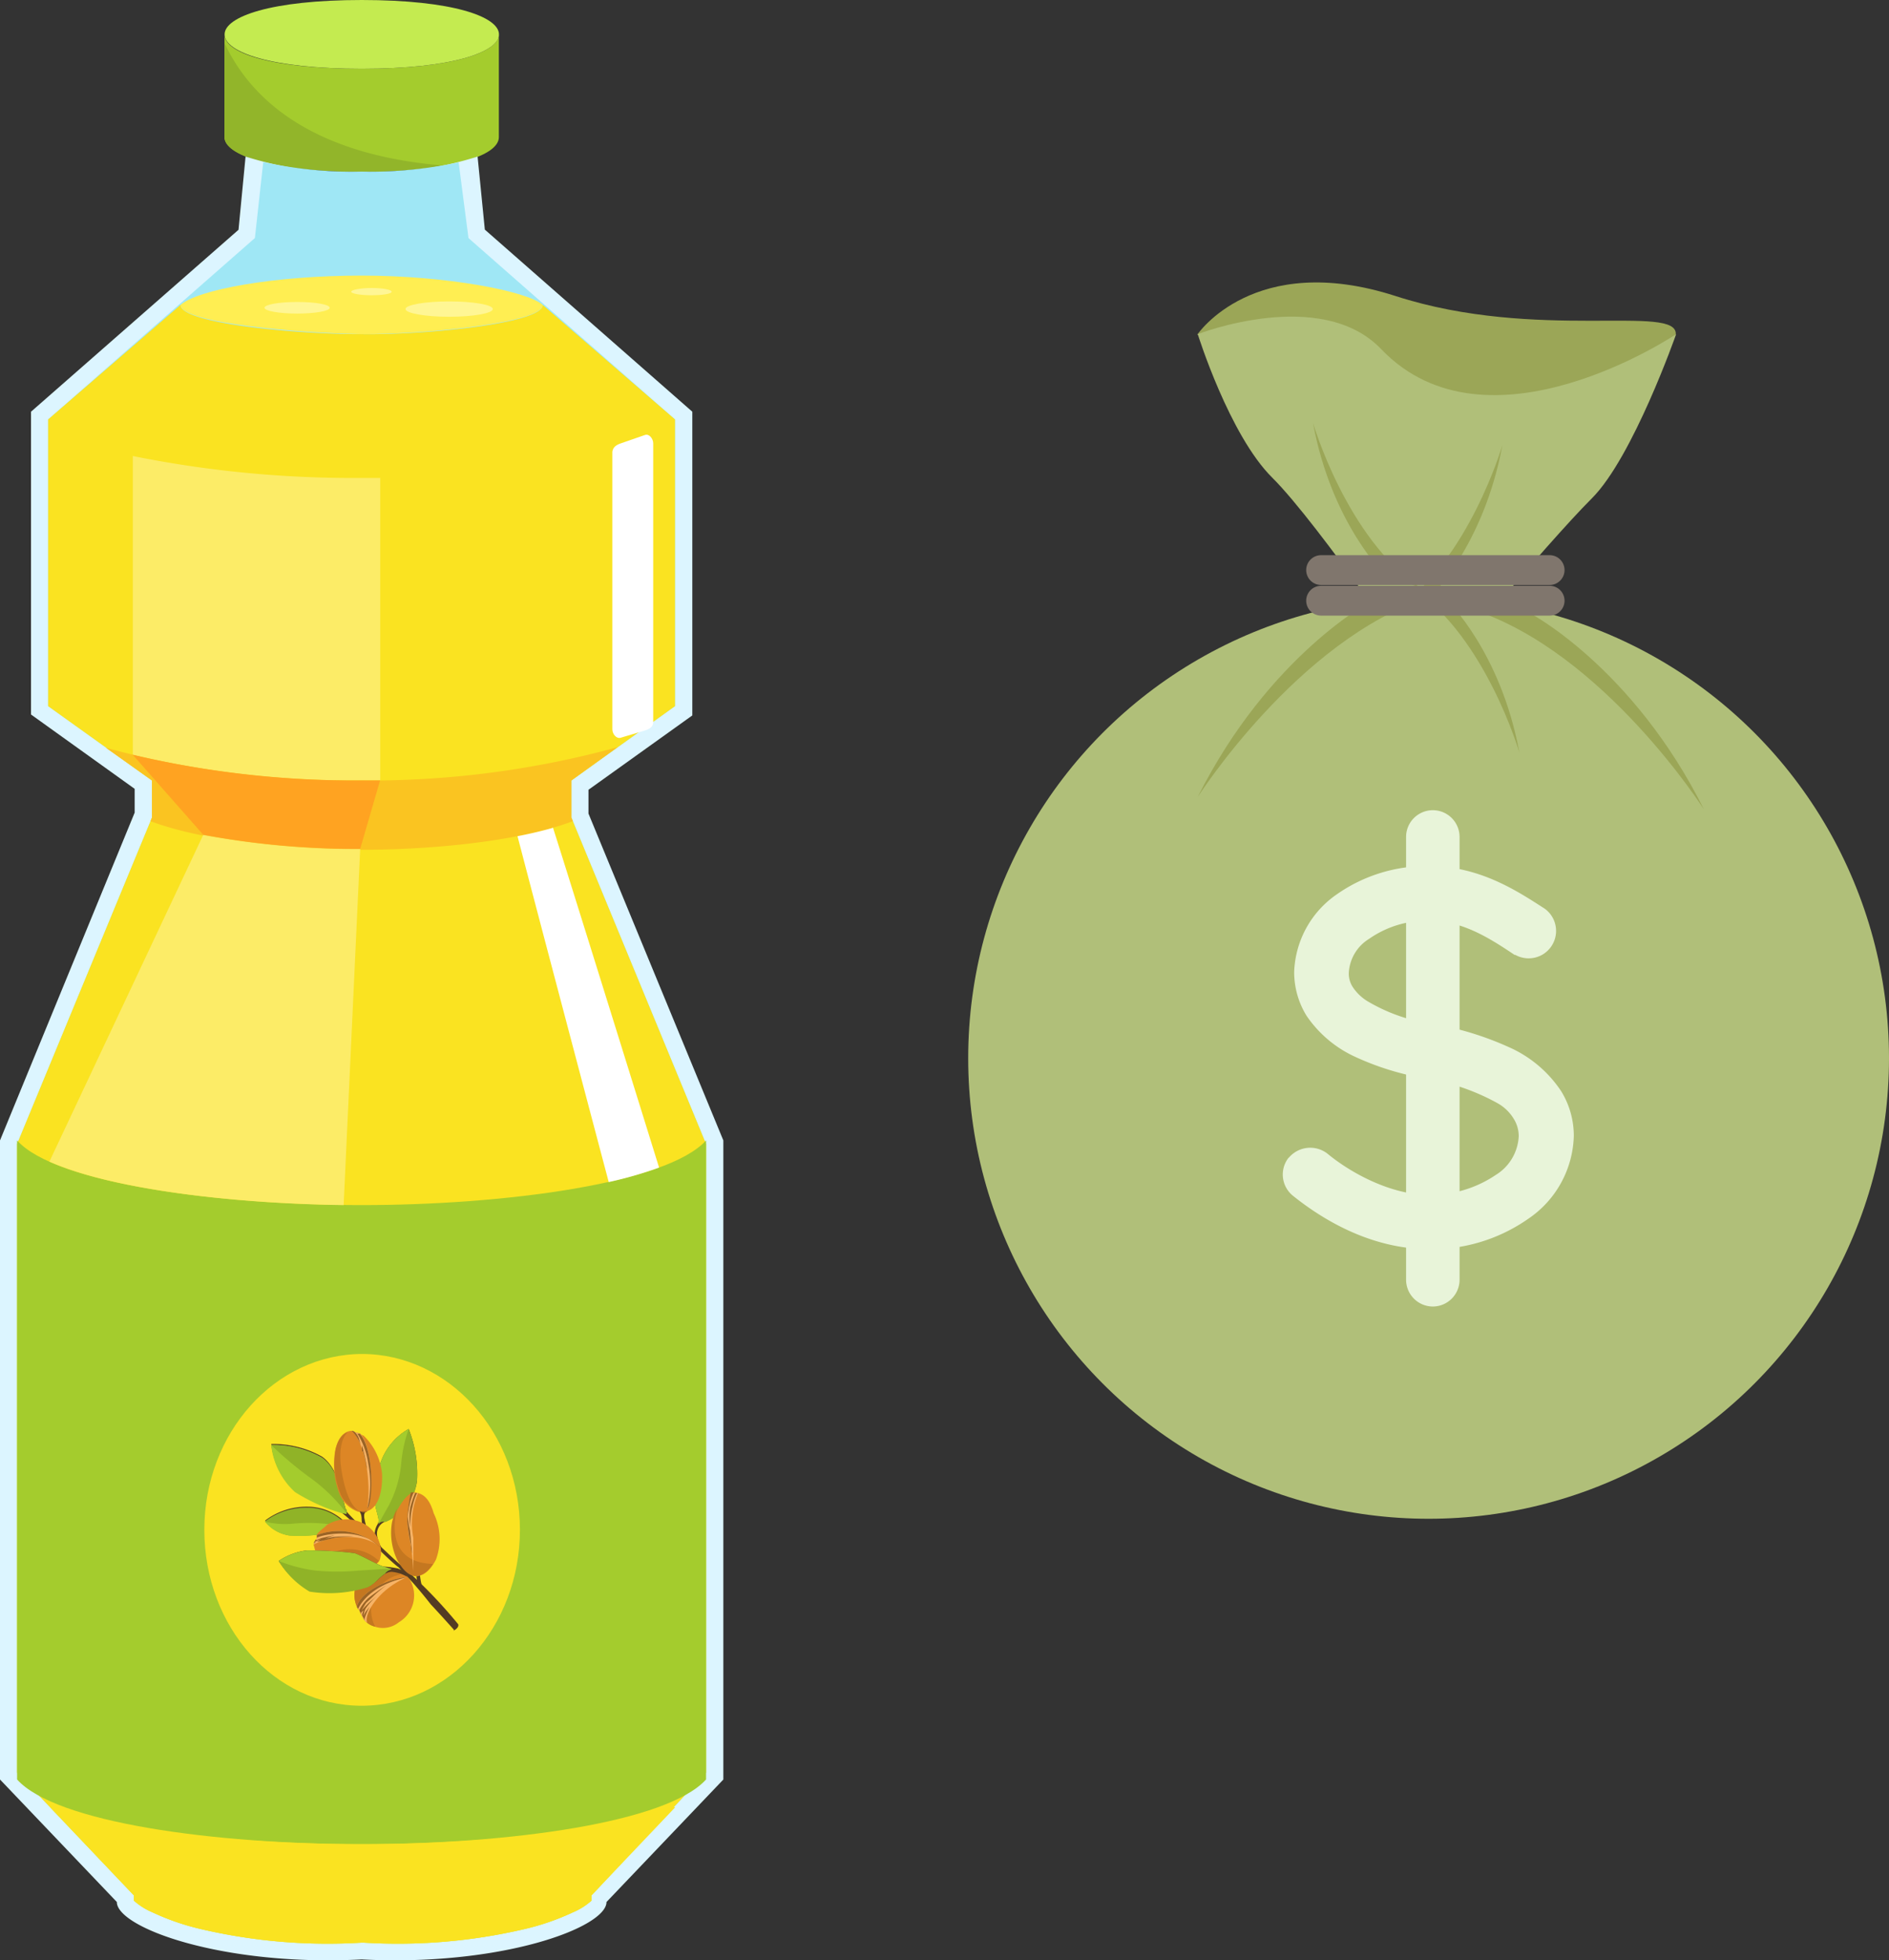
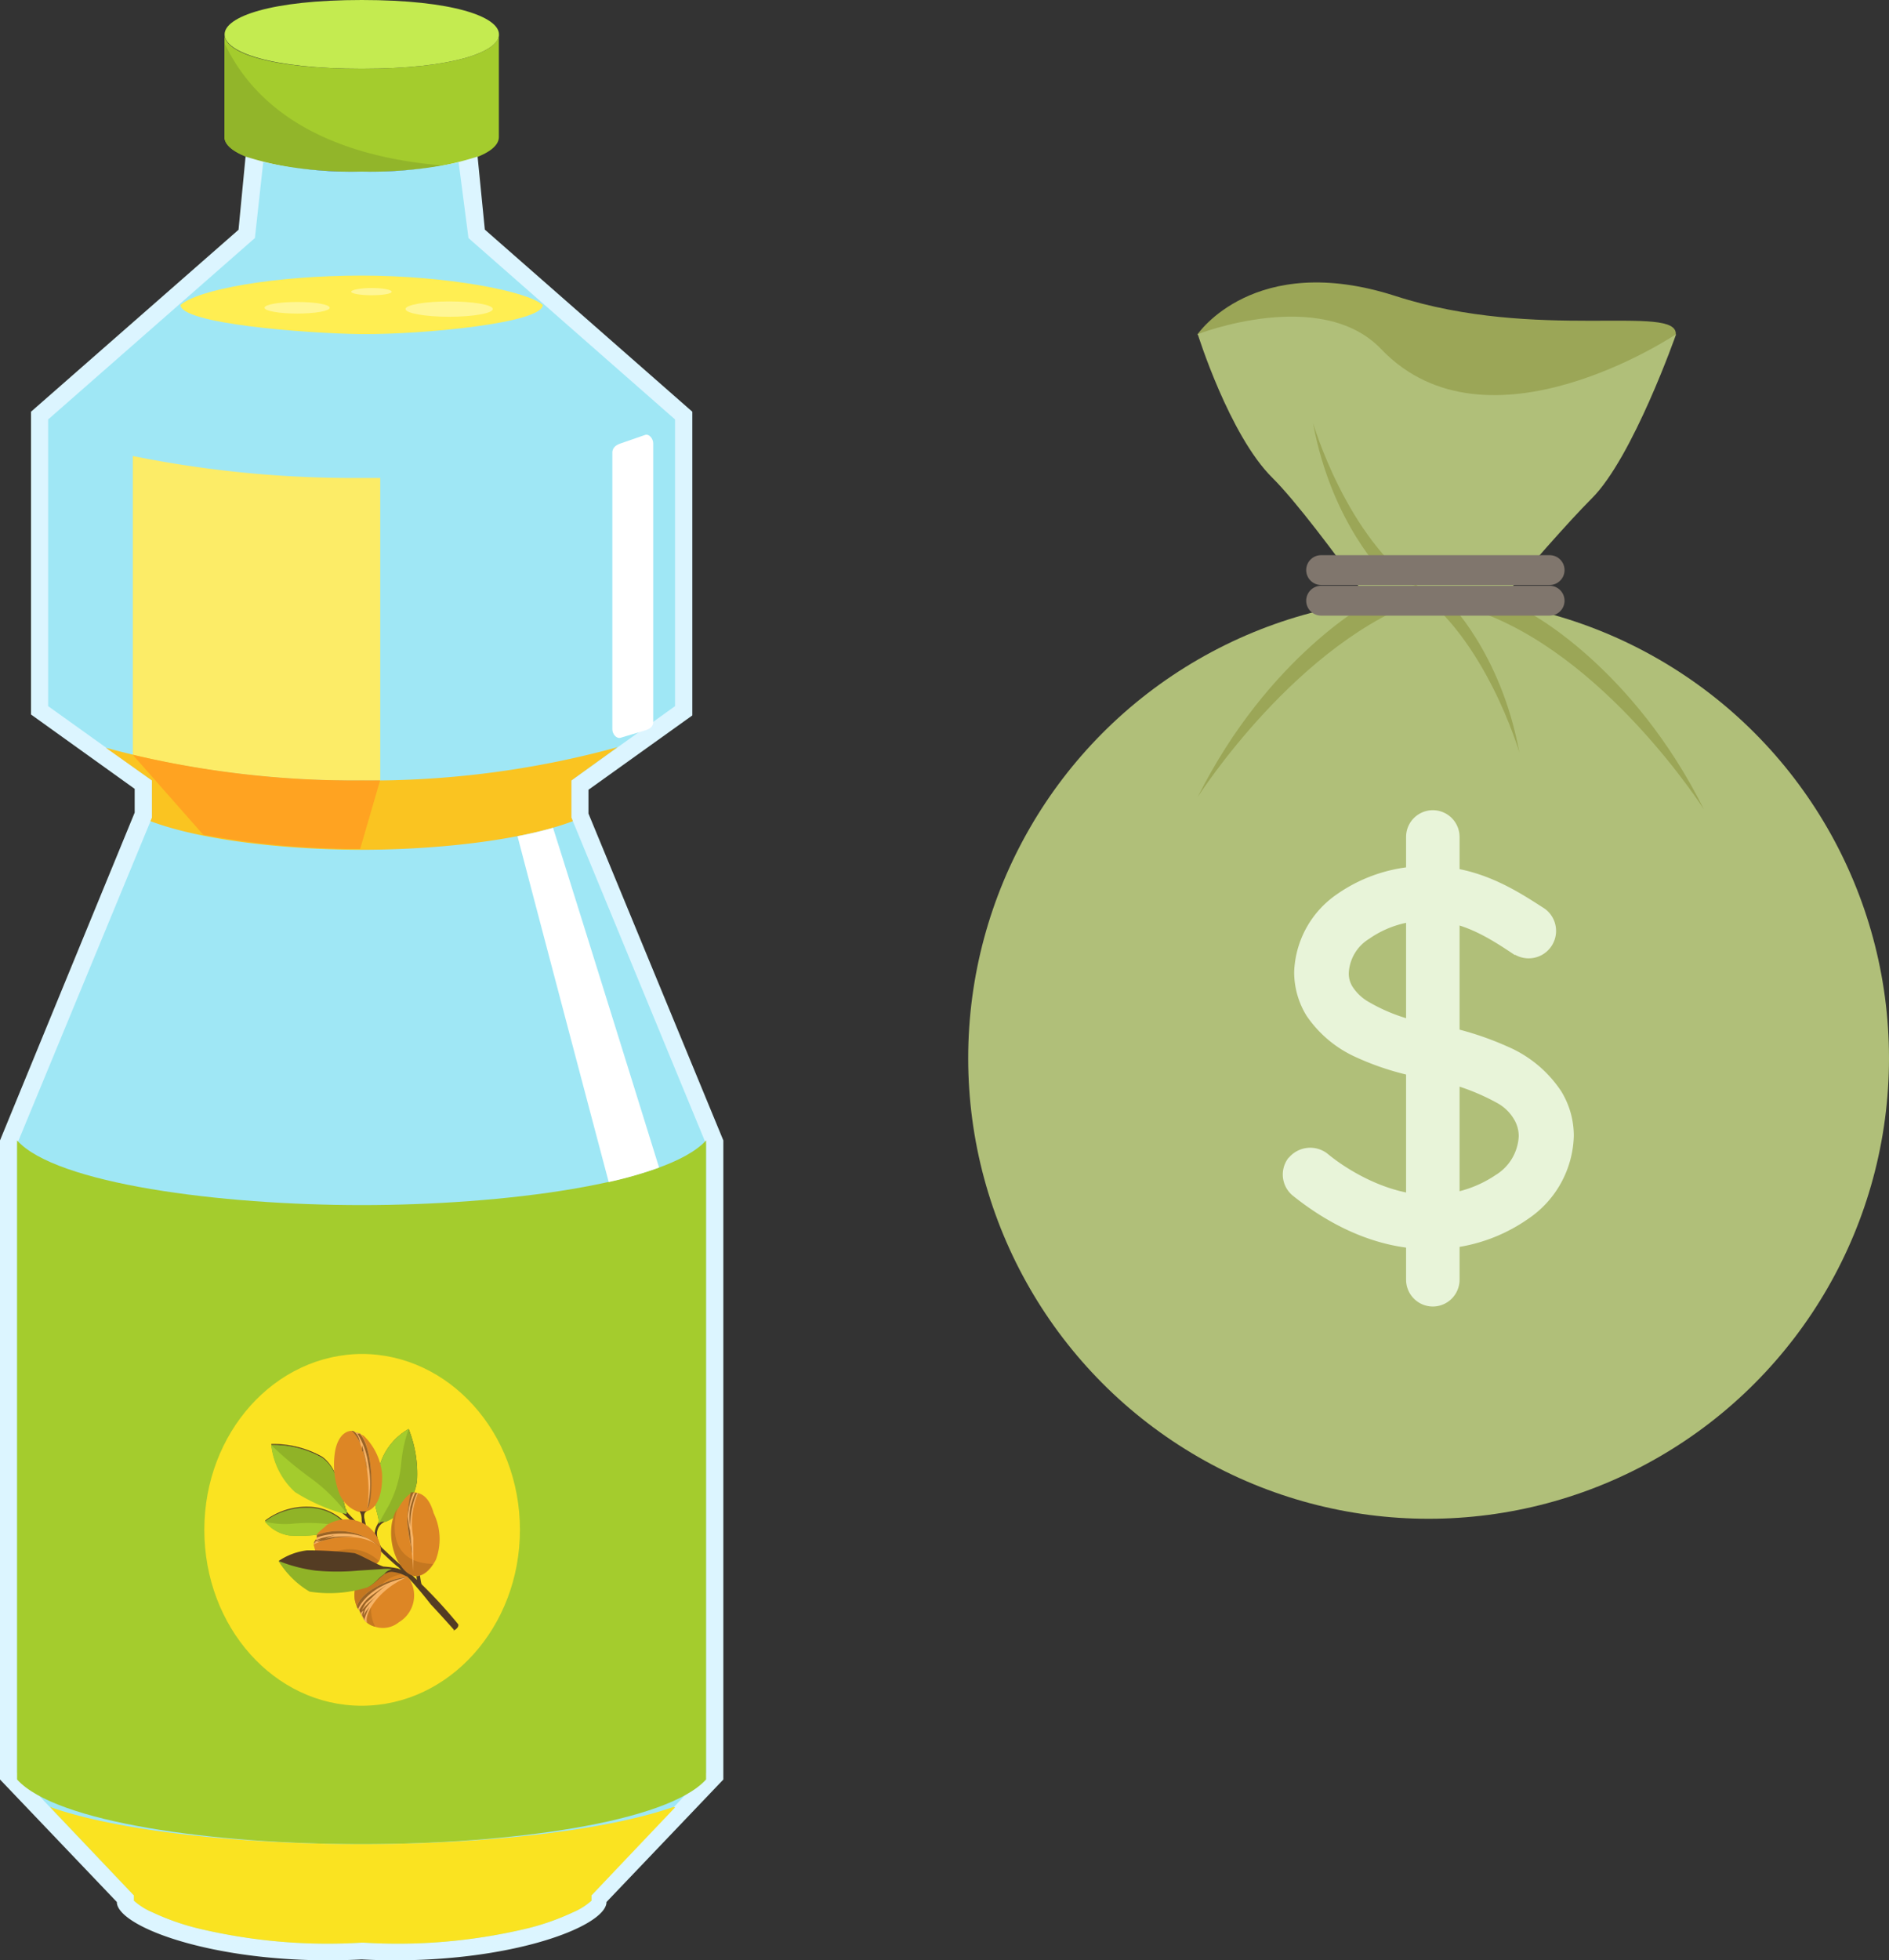
<svg xmlns="http://www.w3.org/2000/svg" viewBox="0 0 977.64 1014.17">
  <rect x="0" y="0" width="977.64" height="1014.17" fill="#333333" stroke="none" />
  <defs>
    <style>.cls-1{fill:#a4cc2d;}.cls-1,.cls-10,.cls-11,.cls-12,.cls-13,.cls-14,.cls-15,.cls-16,.cls-17,.cls-18,.cls-2,.cls-3,.cls-4,.cls-5,.cls-6,.cls-7,.cls-8,.cls-9{fill-rule:evenodd;}.cls-2{fill:#92b52a;}.cls-3{fill:#dcf5ff;}.cls-4{fill:#9fe7f5;}.cls-5{fill:#fae321;}.cls-6{fill:#fcec67;}.cls-7{fill:#ffee52;}.cls-8{fill:#c4eb50;}.cls-9{fill:#fac421;}.cls-10{fill:#fff694;}.cls-11{fill:#fff;}.cls-12{fill:#ffa321;}.cls-13{fill:#dd8625;}.cls-14{fill:#c47720;}.cls-15{fill:#f7b366;}.cls-16{fill:#996325;}.cls-17{fill:#543c23;}.cls-18{fill:#90b327;}.cls-19{fill:#9ba657;}.cls-20{fill:#b0bf79;}.cls-21{fill:#e8f4d9;}.cls-22{fill:none;stroke:#80766d;stroke-linecap:round;stroke-miterlimit:10;stroke-width:15.44px;}</style>
  </defs>
  <g id="Ebene_2" data-name="Ebene 2">
    <g id="Ebene_1-2" data-name="Ebene 1">
      <g id="Ebene_2-2" data-name="Ebene 2">
        <g id="Ebene_1-2-2" data-name="Ebene 1-2">
          <g id="Ebene_2-2-2" data-name="Ebene 2-2">
            <g id="Ebene_1-2-2-2" data-name="Ebene 1-2-2">
              <path class="cls-1" d="M187.18,88.83c-46.44,0-71-8.65-71-17.88V17.79c0,9.61,24,17.78,71,17.78s71-8.56,71-17.78V71C258.13,80.56,233.61,88.83,187.18,88.83Z" />
              <path class="cls-2" d="M187.18,88.83c-46.44,0-71-8.65-71-17.88V22.21c12.3,26.53,42.11,57.68,113.54,63.45A262.31,262.31,0,0,1,187.18,88.83Z" />
              <path class="cls-3" d="M127.09,81l-3.65,37.88L16.05,213V369.65L69.7,408.11v12.3L0,590V920.62L60.47,984c0,13.27,54.7,33.46,126.71,29.71,71.91,3.75,126.71-16.44,126.71-29.71l60.47-63.36V590l-69.8-169.1V408.59l53.74-38.46V213L250.92,118.79,247.17,81a171.55,171.55,0,0,1-60,7.88A174,174,0,0,1,127.09,81Z" />
              <path class="cls-4" d="M136.24,83.83l-4.32,39.32L24.92,217V365.33l53.74,38.45V423L8.86,591.82V917.07l60.47,63.54v2.7A34.56,34.56,0,0,0,79,989.36a125.89,125.89,0,0,0,25.47,8.75A288.37,288.37,0,0,0,187.2,1005h1A288.3,288.3,0,0,0,271,998.11a126.19,126.19,0,0,0,25.48-8.75,34.34,34.34,0,0,0,9.62-6.05v-2.7l59.31-63.54V591.83L295.72,423V403.78l53.64-38.45V217l-106.9-93.83L237.36,84h0a220.85,220.85,0,0,1-50.18,4.8A215.85,215.85,0,0,1,136.24,83.83Z" />
-               <path class="cls-5" d="M93.44,157.76,24.9,217V365.33l53.74,38.45V423L8.84,591.82V917.07l60.47,63.54v2.7a34.56,34.56,0,0,0,9.62,6.05,125.89,125.89,0,0,0,25.47,8.75,288.37,288.37,0,0,0,82.78,6.92h1A288.3,288.3,0,0,0,271,998.11a126.19,126.19,0,0,0,25.48-8.75,34.34,34.34,0,0,0,9.62-6.05v-2.7l59.31-63.54V591.83L295.72,423V403.78l53.64-38.45V217l-68.45-59.22c0,9.62-61.24,15.58-93.73,15.1C157.18,173.05,93.44,167.76,93.44,157.76Z" />
              <path class="cls-1" d="M187.18,954.08c76.24,0,158-11.15,178.24-33.46V590c-20.29,22.4-104.89,33.46-178.24,33.46S28.84,612.4,8.84,590V920.62C28.84,942.93,110.84,954.08,187.18,954.08Z" />
              <path class="cls-6" d="M187.18,403.78h9.61V247.27h-9.61A576.62,576.62,0,0,1,68.73,235.92V390.61A506.16,506.16,0,0,0,187.18,403.78Z" />
              <path class="cls-7" d="M280.91,157.76c-8.07-7.21-50-15.19-93.73-15.19-45.57,0-84.89,7.31-93.74,15.19,0,9.62,63.74,14.71,93.74,15.1C219.67,173.05,280.91,167.09,280.91,157.76Z" />
              <path class="cls-8" d="M116.24,17.79c0-9.14,24-17.79,71-17.79s71,8.65,71,17.79-24,17.78-71,17.78S116.24,27,116.24,17.79Z" />
              <path class="cls-9" d="M187.18,403.78A484.69,484.69,0,0,1,54.79,386.86l23.85,16.92V423l-.77,1.83c26.92,10.19,71.62,14.8,109.31,14.8s82.39-4.61,109.31-14.8l-.77-1.83V403.78l23.84-17.21A484.74,484.74,0,0,1,187.18,403.78Z" />
              <path class="cls-5" d="M348.5,934.85c-36.73,12.79-100.66,19.23-161.32,19.23s-125-6.44-161.32-19.23l43.45,45.76v2.7a34.56,34.56,0,0,0,9.62,6.05,125.89,125.89,0,0,0,25.47,8.75,288.37,288.37,0,0,0,82.78,6.92h1A288.3,288.3,0,0,0,271,998.11a126.19,126.19,0,0,0,25.48-8.75,34.34,34.34,0,0,0,9.62-6.05v-2.7L349.46,935Z" />
              <path class="cls-10" d="M153.82,156.23c9.61,0,16.82,1.34,16.82,3s-7.5,3-16.82,3-16.92-1.35-16.92-3S144.24,156.23,153.82,156.23Z" />
              <path class="cls-10" d="M192.24,149c5.87,0,10.48.87,10.48,1.93s-4.61,1.82-10.48,1.82-10.48-.86-10.48-1.82S186.5,149,192.24,149Z" />
              <path class="cls-10" d="M232.46,155.94c12.5,0,22.59,1.73,22.59,3.94s-10.09,4-22.59,4-22.59-1.83-22.59-4S220,155.94,232.46,155.94Z" />
              <path class="cls-11" d="M321.24,229.39l12.5-4.33c2.21-.86,4.33,1.92,4.33,4.33v144.2c0,2.41-2,3.66-4.33,4.33l-12.5,3.75c-2.21.67-4.32-1.92-4.32-4.33V233.71C317.24,231.31,319,230.16,321.24,229.39Z" />
              <path class="cls-11" d="M286.1,427.91c7.5,23.46,41.73,133.35,55,176.13a206.76,206.76,0,0,1-26.06,7.5c-11-41.44-39.7-150.07-47.2-178.92,6.44-1.25,12.59-2.69,18.26-4.32Z" />
-               <path class="cls-6" d="M186.41,439.26l-8.56,184.2c-57.68-.77-120.17-8.17-152.28-22.5l79.6-169A434.9,434.9,0,0,0,186.41,439.26Z" />
              <path class="cls-12" d="M196.7,403.78l-10.29,35.38a434.06,434.06,0,0,1-81.24-7.31L68.73,390.52a506.12,506.12,0,0,0,118.45,13.26Z" />
              <path class="cls-5" d="M187.18,700.47c45.18,0,81.91,40.76,81.91,91s-36.73,91-81.91,91-81.43-40.76-81.43-91,36.63-91,81.91-91Z" />
              <path class="cls-13" d="M205.64,811.79a20.91,20.91,0,0,0-15.39,1.35,14.14,14.14,0,0,0-6.44,15.38c1.35,5.19,2.41,3.94,2.41,4.91s1.15,2.21,1.92,4.13a13.08,13.08,0,0,0,18.27,1.73,16.14,16.14,0,0,0,6-21.53C209.39,812.66,207.24,812.28,205.64,811.79Z" />
              <path class="cls-14" d="M205.16,811.7a20.11,20.11,0,0,0-14.91,1.44,14.14,14.14,0,0,0-6.44,15.38c1.35,5.19,2.41,3.94,2.41,4.91s1.15,2.21,1.92,4.13a9.62,9.62,0,0,0,6.06,4,18.65,18.65,0,0,1,7.69-25.09,17.08,17.08,0,0,1,5.28-1.83Z" />
              <path class="cls-15" d="M184.68,831.21c1,2,1.54,1.45,1.54,2.22a31.57,31.57,0,0,0,1.92,4.13,5.58,5.58,0,0,0,1.92,2c-1.92-4,5.48-17.21,20.38-23.46C202.66,816.12,186.79,823,184.68,831.21Z" />
              <path class="cls-16" d="M186.12,833.23h0v.58h.48v1h0a11.69,11.69,0,0,1,1.35-1.63,3.5,3.5,0,0,1-.48,1.63v1.06a11,11,0,0,1,.77,1.44l.48.77v-.86a32.84,32.84,0,0,1,2.59-6l-1.83,2.31a8,8,0,0,0-1.24,2.6,9.61,9.61,0,0,1,1-4,39.44,39.44,0,0,1,6.63-7.21l-4.23,3.65a48.35,48.35,0,0,0-4.42,4.52s1.73-3.17,2.21-3.75,2.11-1.82,4-3.75,6.63-5.57,6.63-5.57-6.73,4.52-9.61,6.92a21.67,21.67,0,0,0-4.52,6.06Z" />
              <path class="cls-16" d="M184.68,831.21a7,7,0,0,0,.67,1.16s4.52-11.92,25.09-16.25C202.66,816.12,186.79,823,184.68,831.21Z" />
              <path class="cls-17" d="M234.57,843.71s3.08-1.34,2.6-3.36a252.35,252.35,0,0,0-27.69-28.84c-2.79-2.31-7.3-6.54-12.11-11.06a15.34,15.34,0,0,1-2.21-6.06,6.82,6.82,0,0,1,4.42-7.3,26.56,26.56,0,0,0,16.25-21.15,62.93,62.93,0,0,0-4.33-26.63A32.19,32.19,0,0,0,196,760.17c-1.73,13.27-2.79,13.94-1.63,19.23s2.21,6.82,1.15,9a10.76,10.76,0,0,0-1.63,6.44,12.39,12.39,0,0,0,1.54,3.27c-7.12-6.82-14.14-13.84-15.68-15.67-2.59-3.36-2.78-21.53-13.07-28.84a51.27,51.27,0,0,0-26.25-6.54,38.54,38.54,0,0,0,12.31,24.33,109.66,109.66,0,0,0,23.84,11,87.65,87.65,0,0,1,8.94,8.07,14.85,14.85,0,0,1-6.82-2.88,27.65,27.65,0,0,0-19.23-8.08,35.46,35.46,0,0,0-22.21,7.12,20.23,20.23,0,0,0,12.69,7.3,72.87,72.87,0,0,0,26.54-3,12.17,12.17,0,0,1,10.57,1.93c1.54,1.34,15.29,15.28,19.23,18A237,237,0,0,1,223,830.08c4.9,5.19,12,13.17,12,13.17Z" />
              <path class="cls-18" d="M198.71,787.38h.87a26.56,26.56,0,0,0,16.25-21.15,61.5,61.5,0,0,0-4.33-26.92A32.19,32.19,0,0,0,196,760.17c-1.73,13.27-2.79,13.94-1.63,19.23.77,3.65,1.44,5.38,1.54,6.73h0v2.21a4,4,0,0,1,2.5-1.16Z" />
              <path class="cls-1" d="M211.5,739.31A32.19,32.19,0,0,0,196,760.17c-1.73,13.27-2.79,13.94-1.63,19.23.77,3.65,1.44,5.38,1.54,6.73h0v2.21s2.4-4.43,5.38-9.62a58.19,58.19,0,0,0,6.44-22.59A71.84,71.84,0,0,1,211.5,739.31Z" />
              <path class="cls-1" d="M178.91,781.13c-2-5.58-3.17-20.67-12.31-27a51.24,51.24,0,0,0-26.24-6.54,38.48,38.48,0,0,0,12.3,24.33,96.43,96.43,0,0,0,23.58,10.74h0l3.07.68v-2.21Z" />
              <path class="cls-18" d="M178.91,781.13c-2-5.58-3.17-20.67-12.31-27a51.24,51.24,0,0,0-26.24-6.54,192.31,192.31,0,0,0,19.23,16.25,88.15,88.15,0,0,1,19.9,19.23v-2.21Z" />
              <path class="cls-18" d="M177.47,787.09A26.51,26.51,0,0,0,159.3,780a35.46,35.46,0,0,0-22.21,7.12,20.16,20.16,0,0,0,12.69,7.3,72.61,72.61,0,0,0,26.53-3h1.45l2.69-1-1.16-.68a8.45,8.45,0,0,1-1.82-2.3Z" />
              <path class="cls-1" d="M137.09,787.09a20.16,20.16,0,0,0,12.69,7.3,72.61,72.61,0,0,0,26.53-3h1.45l2.69-1h0a87.55,87.55,0,0,0-30-2,44.48,44.48,0,0,1-13.36-1.16Z" />
              <path class="cls-13" d="M185.93,781.9h0s1,.57,1.25,3.36a25.8,25.8,0,0,0,.77,6.06l2,3.36.67-.67s-2-7.31-2.12-8.94,0-2.69,1.45-3.27c6.53-1.92,8.07-11.83,7.78-19.23a31.56,31.56,0,0,0-9.61-19.9c-.67,0-1.64-1-2.21-1.15a11.14,11.14,0,0,0-2.41-.58c-.86-.67-.86-.67-1.53-.67s-6.16,0-8.37,9.61A41.78,41.78,0,0,0,176,773.63a16.48,16.48,0,0,0,9.61,8.55Z" />
              <path class="cls-17" d="M185.93,781.9h0s1,.57,1.25,3.36a25.8,25.8,0,0,0,.77,6.06l2,3.36.67-.67s-2-7.31-2.12-8.94,0-2.69,1.45-3.27h0a20.37,20.37,0,0,1-4.81,0Z" />
-               <path class="cls-14" d="M190,781.8h-4a16.54,16.54,0,0,1-9.62-8.56,42.36,42.36,0,0,1-2.69-23.36c1.44-6.25,4.33-8.27,6.35-8.94,0,0-6.83,4.52-2.41,24.52s11.92,16.82,12.41,16.63Z" />
              <path class="cls-15" d="M186.41,741.71a11.06,11.06,0,0,0-2.4-.58c-1.35-.86-1.35-.86-2-.86,7,6,10.19,26.72,8.07,39.9C193,777.57,193.72,749.88,186.41,741.71Z" />
              <path class="cls-16" d="M183.81,741c-1.15-.77-1.15-.77-1.82-.77a20.43,20.43,0,0,1,4.71,7.3l-.87-3.07a8,8,0,0,0-2-3.37Zm4,9.61a55.25,55.25,0,0,1,2,9.61v-1.53a82.59,82.59,0,0,0-2.5-11v3.36Z" />
              <path class="cls-16" d="M186.41,741.71H185a40.19,40.19,0,0,1,5.57,15.38,54.62,54.62,0,0,1-.48,23.36c3-2.59,3.66-30-3.65-38.45Z" />
              <path class="cls-13" d="M168.72,789.49S164.3,792.86,164,794s0,1.06,0,1.63-2.12,2.7-1.54,4.14,1.83,9.61,5.58,12.5a18.07,18.07,0,0,0,21,1c8.36-5.39,7.31-5.58,8.17-9a17.3,17.3,0,0,0-8.65-15.86,19.22,19.22,0,0,0-19.9.86Z" />
              <path class="cls-14" d="M164.1,806.51a13.39,13.39,0,0,0,3.56,5.77,18.07,18.07,0,0,0,21.06,1,23.65,23.65,0,0,0,7.3-5.77,21.81,21.81,0,0,0-21-5.19A34.31,34.31,0,0,0,164.1,806.51Z" />
              <path class="cls-15" d="M164,794v1.63c0,.58-1.64,2.12-1.64,3.37,9.62-4.81,27-6,34.81,1.92A31.74,31.74,0,0,0,164.39,794Z" />
              <path class="cls-16" d="M163.43,796.41l-1,1.54,3.65-1.73L164,797.76l9.61-2.21a80,80,0,0,1,9.66-.55,70.18,70.18,0,0,0-8.94,0,21.3,21.3,0,0,0-6.16,1.25l2.12-1,2.88-1.06-6.34,1.44a15.39,15.39,0,0,0-3,1.16Zm-.86,1.44v.58l.86-.48Z" />
              <path class="cls-16" d="M164,794v1.63c0-.86,22-6.92,33.17,5.29A31.74,31.74,0,0,0,164.39,794Z" />
              <path class="cls-17" d="M221.11,825.35a25,25,0,0,1-2.78-4.9,38.6,38.6,0,0,1-1.16-8.08h-1.63v3.08a13.62,13.62,0,0,0,.86,3.94l5.1,6.06Z" />
              <path class="cls-13" d="M216,815.26s5,.57,9.61-8.37a30.66,30.66,0,0,0-1.15-24c-2.12-7.5-5.38-10.19-9.61-10.77s-10.48,9.61-11.54,15.67A32.28,32.28,0,0,0,206.12,807c2.78,5.09,6,8.46,10.38,8.46Z" />
              <path class="cls-14" d="M216,815.26s4.13,0,8.07-6.16c-27.3-.77-18.45-28.84-18.45-28.84a26.82,26.82,0,0,0-2.79,7.6,32.25,32.25,0,0,0,2.79,19.22c2.78,5.1,6,8.46,10.38,8.46Z" />
              <path class="cls-15" d="M216.24,772.47h-3.65a89.11,89.11,0,0,0-1.83,15.1,81.19,81.19,0,0,0,1.92,12.11c.77,4.9,1.25,13.27,1.25,13.27V795.64a39.56,39.56,0,0,1,2.41-23.07Z" />
              <path class="cls-16" d="M215.83,772.38h-1a57.53,57.53,0,0,0-2.41,7.21,26.08,26.08,0,0,0,0,10.19,33.7,33.7,0,0,1,1.06-10.29,28.59,28.59,0,0,1,2.31-6.92Z" />
              <path class="cls-16" d="M214.24,772.09h-1.63a89.12,89.12,0,0,0-1.83,15.09,81.52,81.52,0,0,0,1.92,12.12,12,12,0,0,0,.58,4.32s-1-11-1.06-11.73a46.21,46.21,0,0,1-1.15-7.3,52.67,52.67,0,0,1,1.35-7.89,29.76,29.76,0,0,1,1.82-4.9Z" />
              <path class="cls-17" d="M144.24,807.56a33.26,33.26,0,0,1,14.62-5.48,196.43,196.43,0,0,1,24.61,1.45c3,.86,12.3,6.25,15,6.92a55.45,55.45,0,0,1,7.49,1l3,1.25,1.83,3.08a19.9,19.9,0,0,0-8-2.6c-4.71,0-7.21,5.38-12.21,7.69a65.69,65.69,0,0,1-29.9,2.21A46.15,46.15,0,0,1,144.24,807.56Z" />
-               <path class="cls-1" d="M144.24,807.56a33.26,33.26,0,0,1,14.62-5.48,196.43,196.43,0,0,1,24.61,1.45c3,.86,12.3,6.25,15,6.92l4.13,1.25s-2.6,1-3.27,2.31h0c-2.79,1.63-5.09,5.19-8.75,6.82a65.69,65.69,0,0,1-29.9,2.21A46.2,46.2,0,0,1,144.24,807.56Z" />
              <path class="cls-18" d="M201.89,812.18a5.59,5.59,0,0,0-3,2.21h0c-2.79,1.64-5.1,5.19-8.75,6.83a65.69,65.69,0,0,1-29.9,2.21,45.29,45.29,0,0,1-16-15.87,77.06,77.06,0,0,0,19.23,5,118,118,0,0,0,21.92,0l12-.77a25.46,25.46,0,0,1,5.38,0Z" />
            </g>
          </g>
          <g id="Ebene_2-2-2-2" data-name="Ebene 2-2-2">
            <g id="Layer_1-2" data-name="Layer 1-2">
              <path class="cls-19" d="M619.69,173.08S649,129.5,722.28,153.16s146.35,3.78,145,19.92L778.5,253.55Z" />
              <path class="cls-20" d="M739.36,354.74s-57-83.91-80.92-107.62c-22.26-22.06-38.55-74.24-38.55-74.24s63.84-24.9,95,7.81c55.22,57.62,152.58-7.81,152.58-7.81s-22.31,63.64-43.58,84.9C799.56,282.08,739.36,354.74,739.36,354.74Z" />
              <circle class="cls-20" cx="739.36" cy="547.46" r="238.28" />
              <path class="cls-19" d="M710,310.77s-53.19,27.93-90.14,101.58c0,0,51.79-81.32,119.52-103.38Z" />
              <path class="cls-19" d="M791.75,317.19s53.38,27.94,90.13,101.59c0,0-51.79-81.32-119.52-103.38Z" />
              <path class="cls-19" d="M748.77,310.37s27.94,26.69,37.55,78.88c0,0-17.48-59.76-55.38-85.11Z" />
              <path class="cls-19" d="M717.05,297.72s-27.89-26.69-37.5-78.88c0,0,17.43,59.76,55.38,85.1Z" />
-               <path class="cls-19" d="M740,309.22s27.88-26.69,37.54-78.88c0,0-17.48,59.76-55.42,85.11Z" />
              <path class="cls-21" d="M667.1,598.85a14.5,14.5,0,0,1,19.92-2c12.05,10,33.12,21.47,52.59,21.27a59.74,59.74,0,0,0,34.51-10.26A24.88,24.88,0,0,0,786,587.94a16.77,16.77,0,0,0-2.39-8.81,22.87,22.87,0,0,0-8.27-8.22,113.77,113.77,0,0,0-37.7-13h-.14A142.71,142.71,0,0,1,701.91,547a61.27,61.27,0,0,1-25.7-21.47,43,43,0,0,1-6.42-22.7,50.9,50.9,0,0,1,22.06-40.14,81,81,0,0,1,47.61-14.64c26.49,0,46,13.05,60,22.06A14.19,14.19,0,0,1,784.23,494h-.4c-14.05-9.46-27.54-17.68-44.37-17.68a52.26,52.26,0,0,0-30.93,9.42A22,22,0,0,0,698.08,503a12.73,12.73,0,0,0,2,7.61,24.48,24.48,0,0,0,7.42,7.23,90.51,90.51,0,0,0,34.51,12h.4a161.6,161.6,0,0,1,37.94,11.65,63,63,0,0,1,27.54,22.91,43.83,43.83,0,0,1,6.62,23.45,53.46,53.46,0,0,1-23.7,42.78,87,87,0,0,1-51,15.63c-29.88,0-54.78-14.94-70.47-27.48a14.1,14.1,0,0,1-2.48-19.78Z" />
              <path class="cls-21" d="M741.55,675.93a13.88,13.88,0,0,1-13.84-13.84V433a13.84,13.84,0,0,1,27.68,0h0V662.09A13.88,13.88,0,0,1,741.55,675.93Z" />
              <line class="cls-22" x1="683.73" y1="294.93" x2="802" y2="294.93" />
              <line class="cls-22" x1="683.73" y1="310.77" x2="802" y2="310.77" />
            </g>
          </g>
        </g>
      </g>
    </g>
  </g>
</svg>